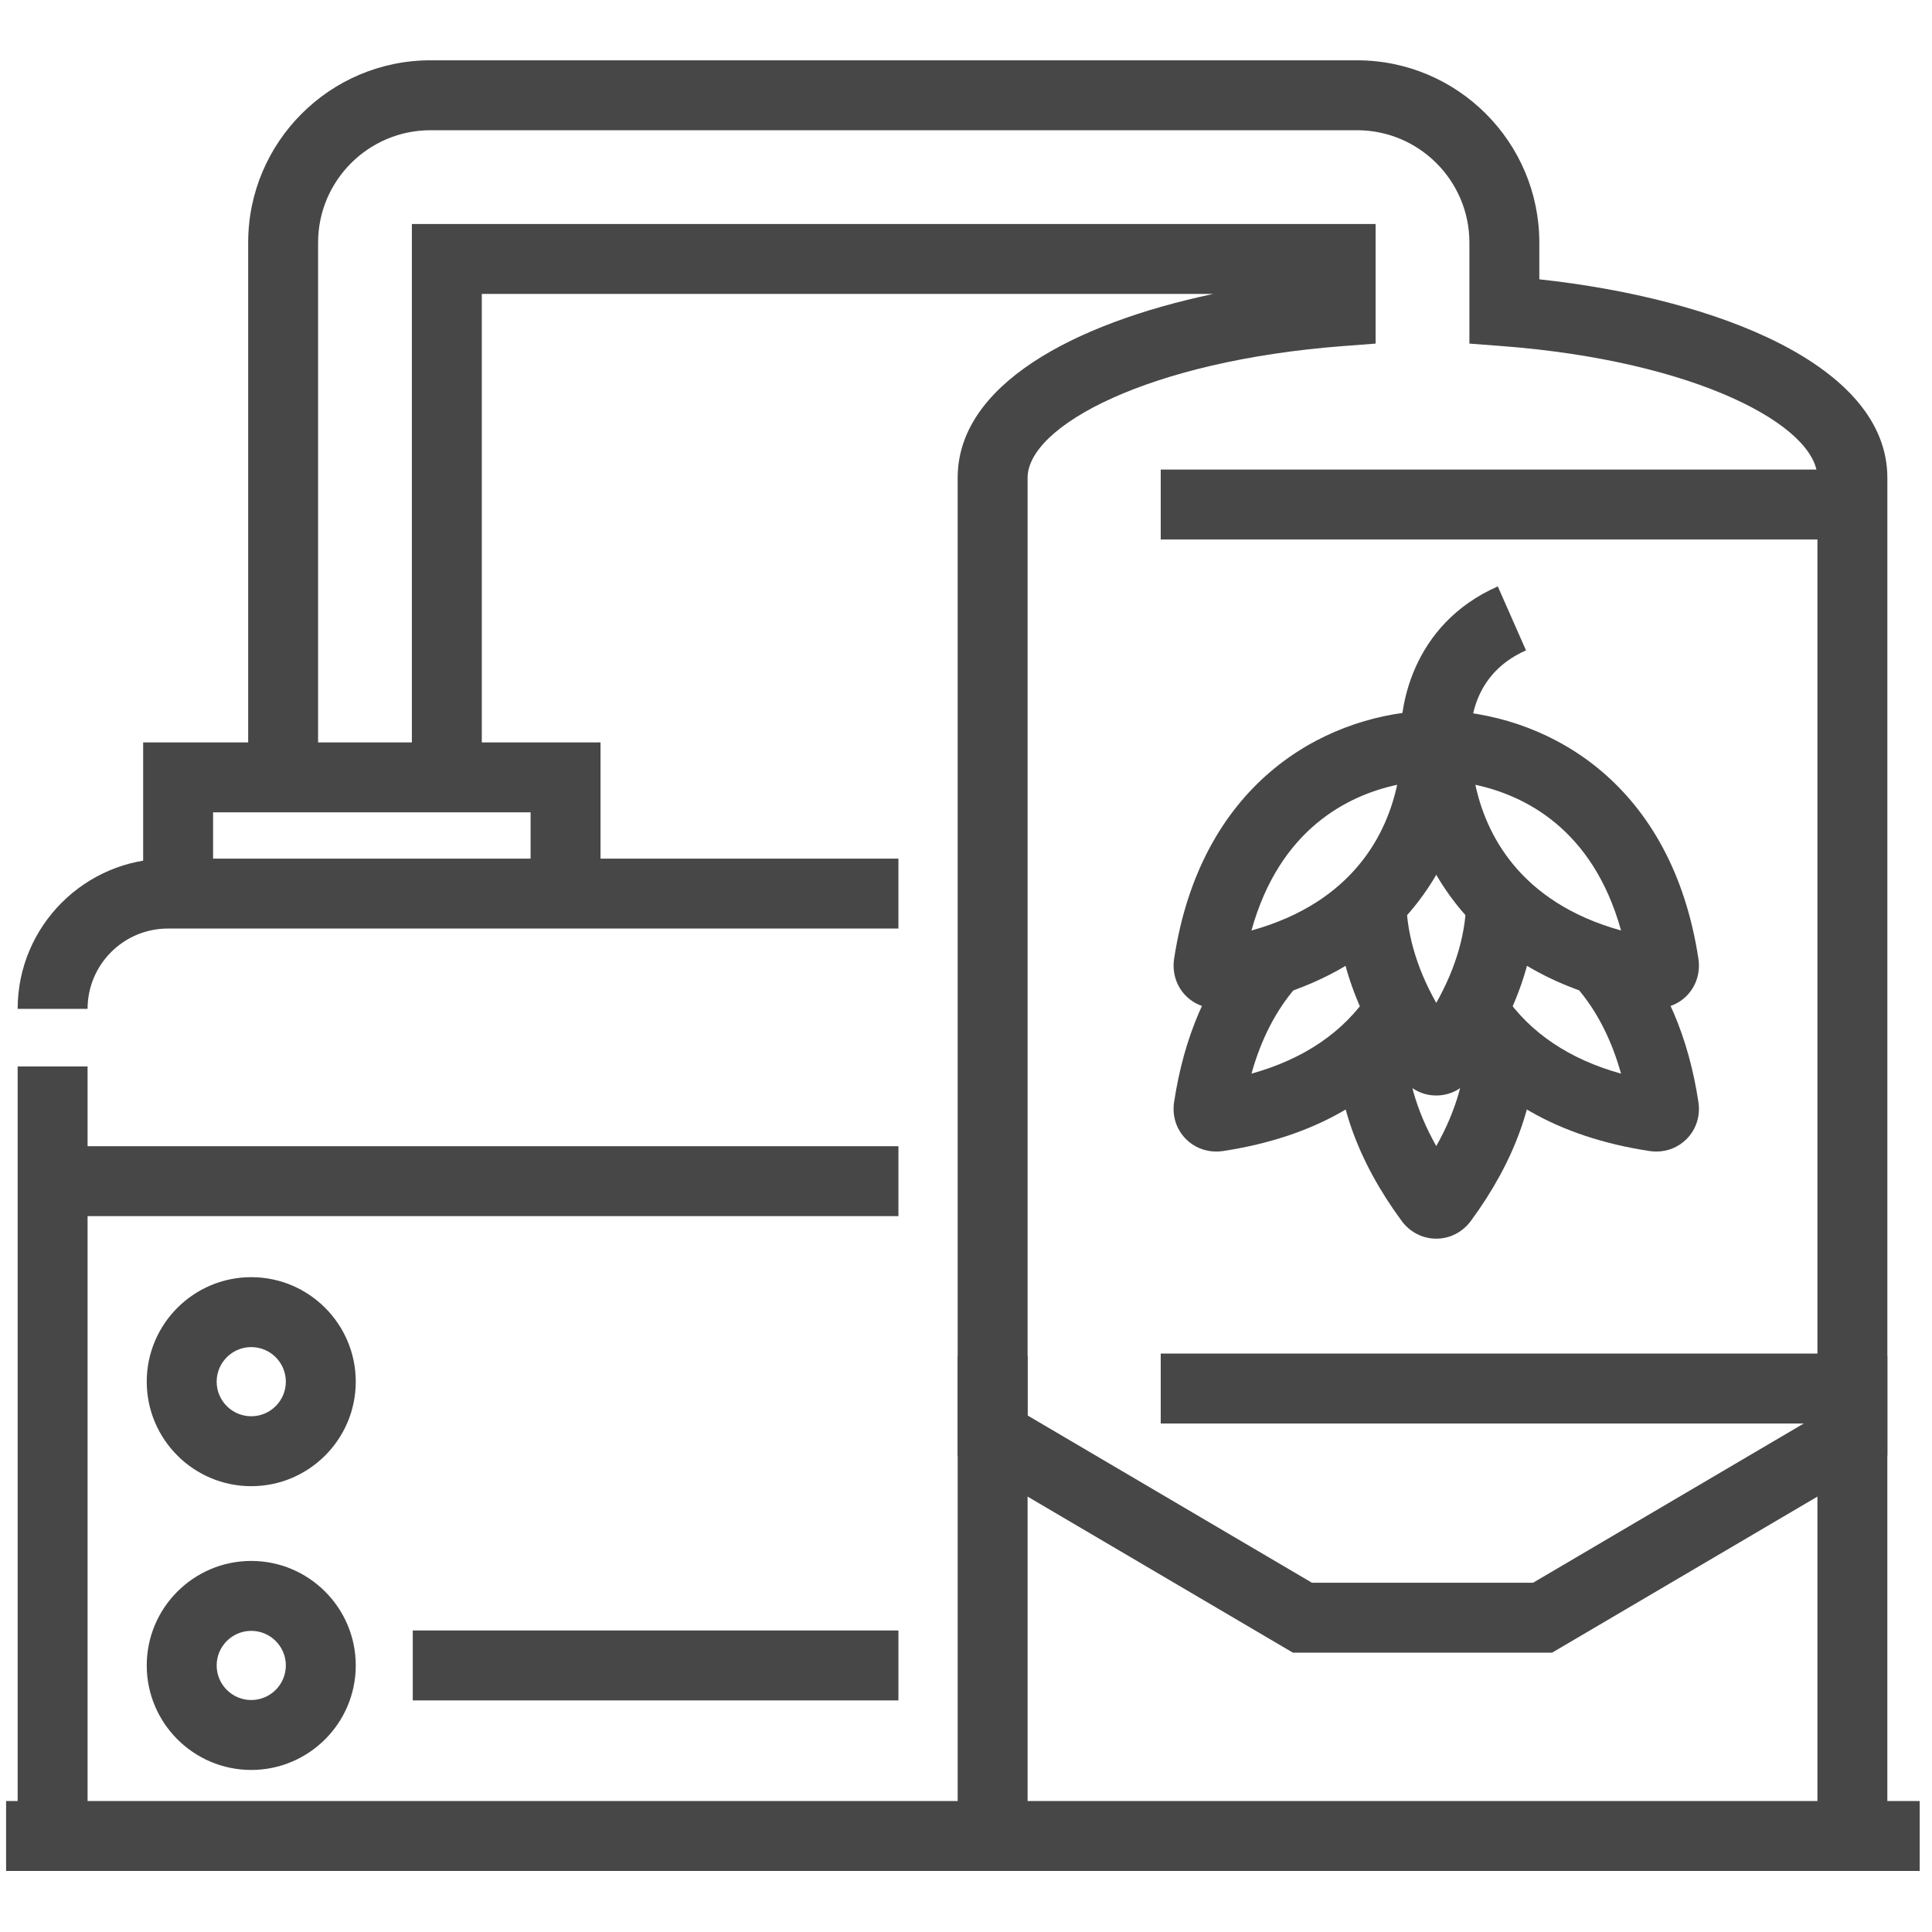
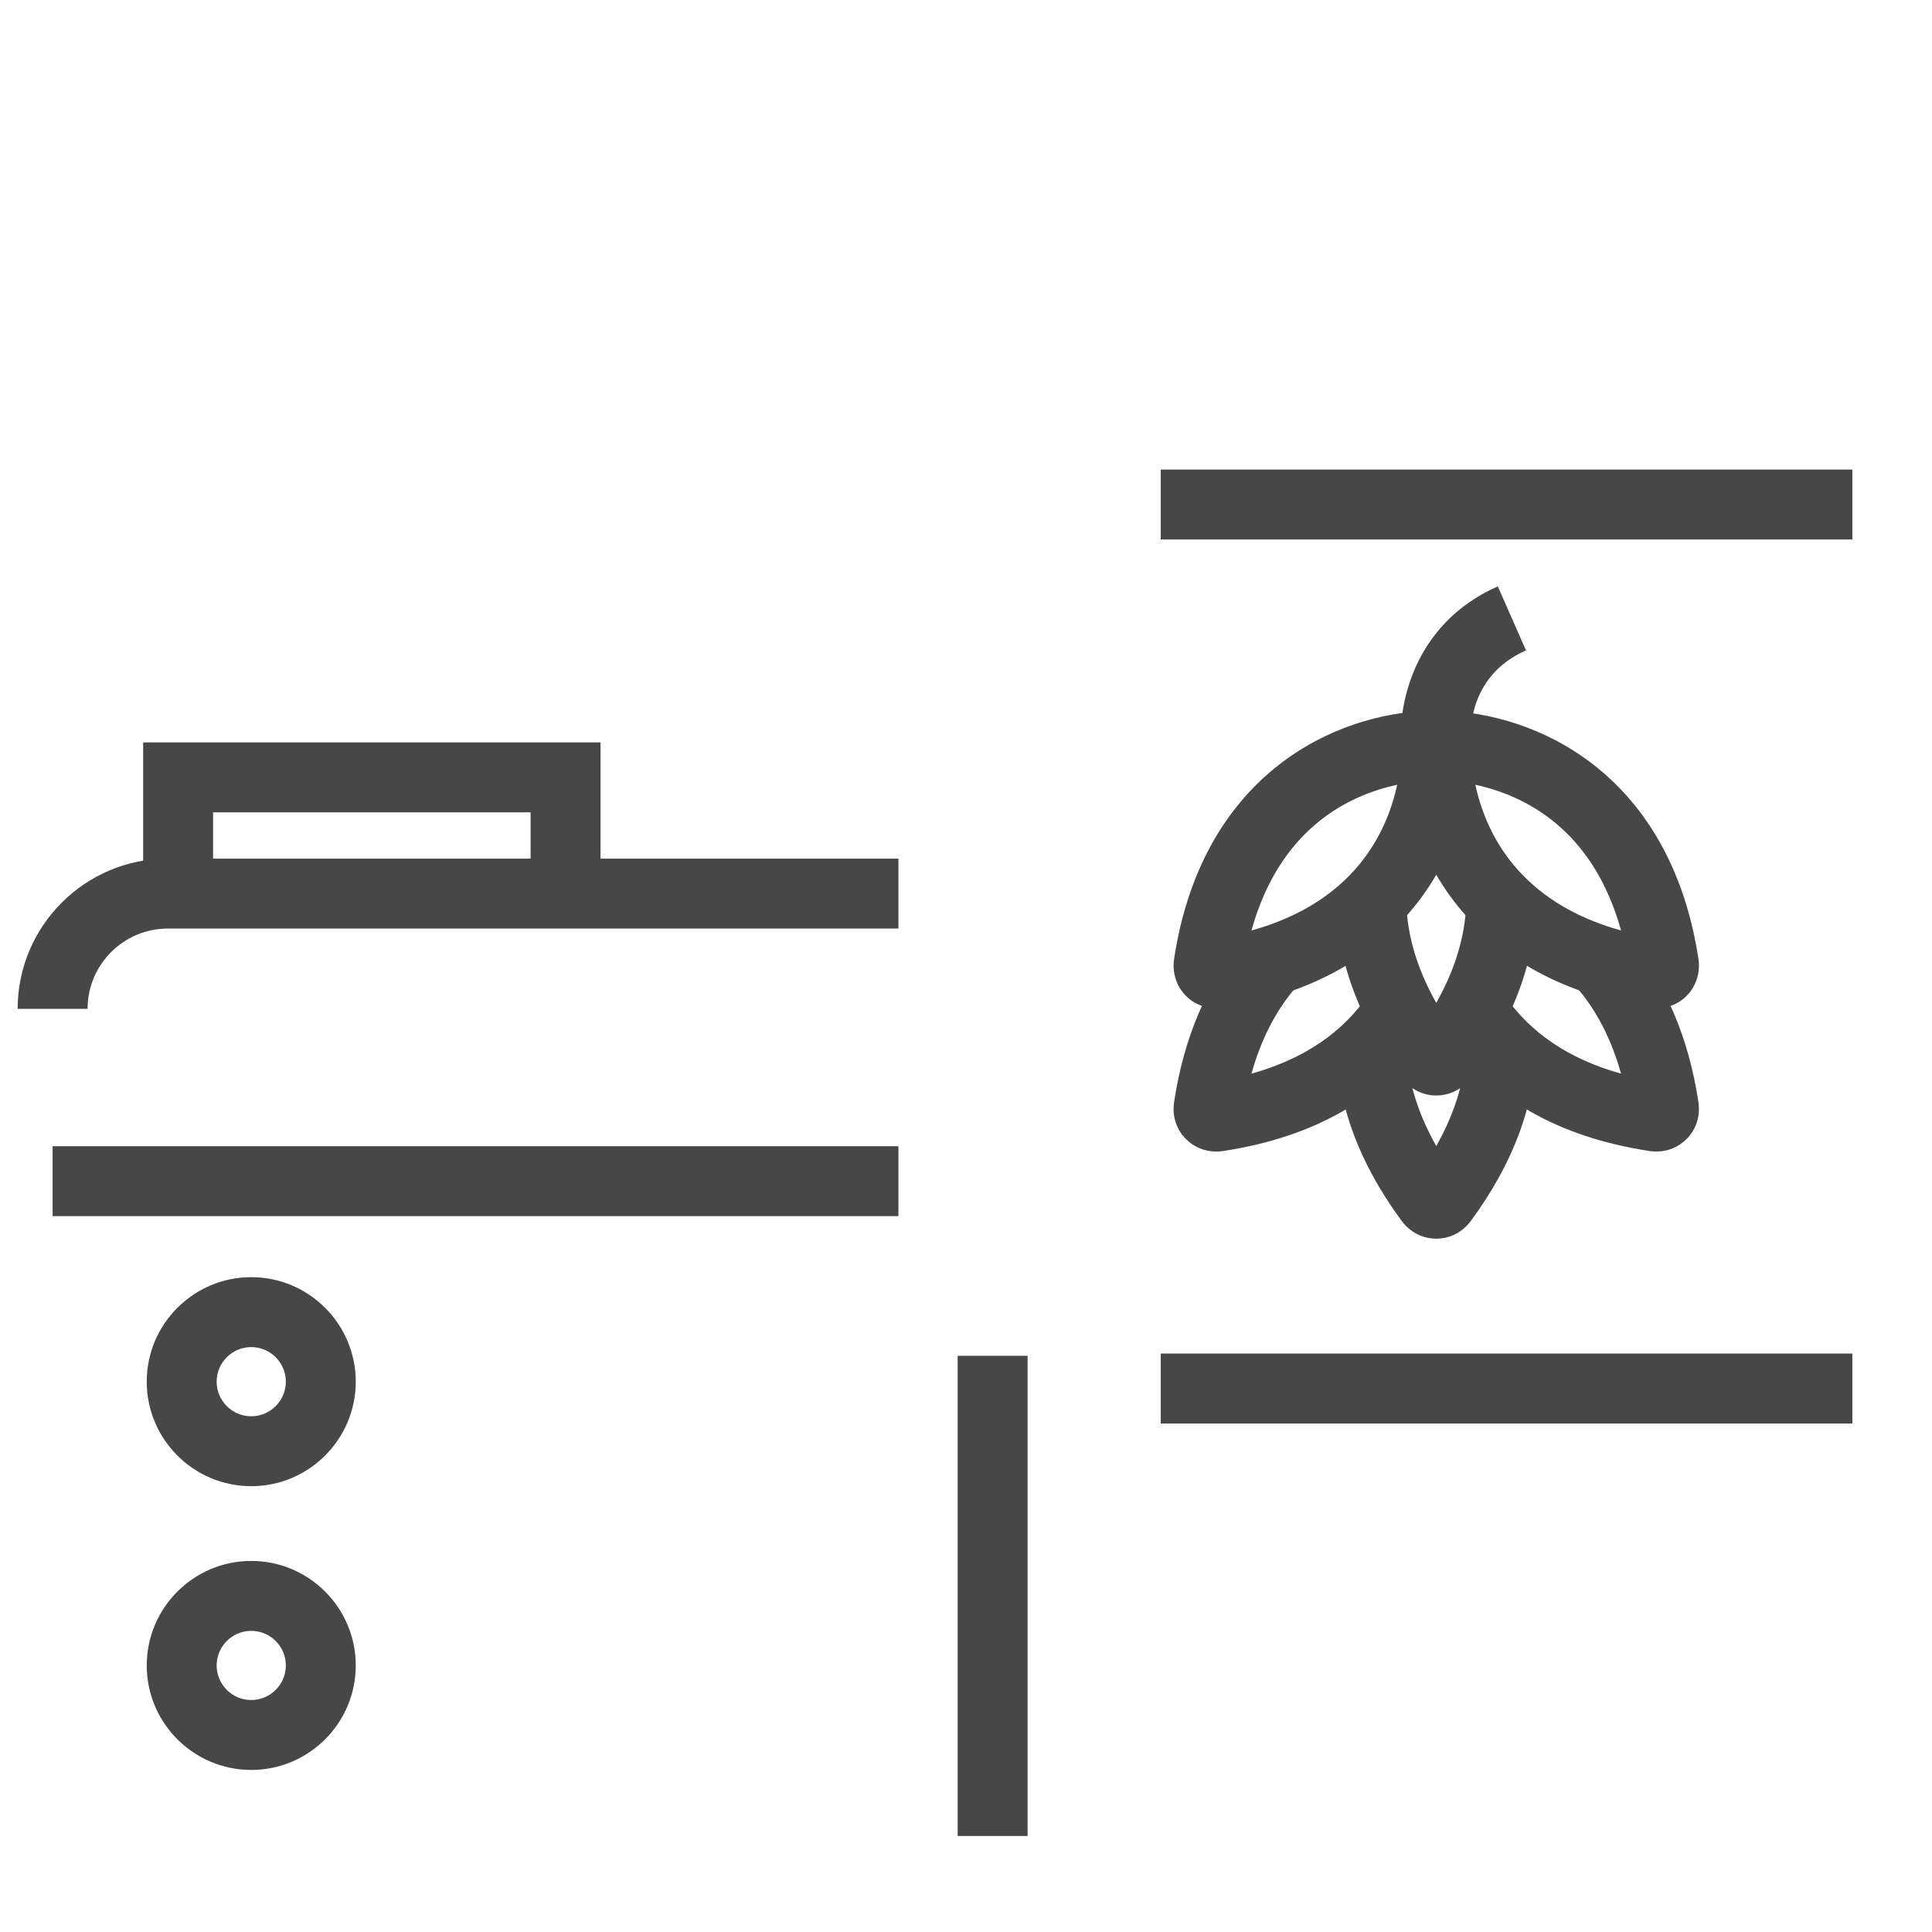
<svg xmlns="http://www.w3.org/2000/svg" enable-background="new 0 0 210 210" height="210px" id="Слой_1" version="1.1" viewBox="0 0 210 210" width="210px" xml:space="preserve">
  <g>
    <g>
      <g>
        <rect fill="#474747" height="7.6" width="75.18" x="126.166" y="51.04" />
      </g>
      <g>
        <rect fill="#474747" height="7.6" width="75.18" x="126.166" y="147.127" />
      </g>
      <g>
        <rect fill="#474747" height="52.195" width="7.6" x="104.094" y="147.369" />
      </g>
      <g>
-         <rect fill="#474747" height="52.195" width="7.6" x="197.546" y="147.369" />
-       </g>
+         </g>
      <g>
-         <rect fill="#474747" height="7.6" width="208" x="0.662" y="195.764" />
-       </g>
+         </g>
      <g>
-         <path d="M168.704,179.639h-28.168l-36.442-21.436V51.939c0-10.066,12.536-16.767,27.781-19.99H52.369V83.31h-7.6     V24.349h104.753v12.998l-3.511,0.267c-21.197,1.615-34.317,8.694-34.317,14.325v101.916l30.912,18.184h24.028l30.912-18.184     V51.939c0-5.632-13.121-12.711-34.318-14.325l-3.511-0.267V26.37c0-6.735-5.48-12.215-12.215-12.215H46.79     c-6.735,0-12.215,5.479-12.215,12.215V83.31h-7.6V26.37c0-10.926,8.889-19.815,19.815-19.815h100.712     c10.926,0,19.815,8.889,19.815,19.815v3.99c19.363,2.101,37.83,9.361,37.83,21.579v106.264L168.704,179.639z" fill="#474747" />
-       </g>
+         </g>
      <g>
-         <rect fill="#474747" height="83.643" width="7.6" x="1.919" y="115.921" />
-       </g>
+         </g>
      <g>
        <path d="M9.519,109.657h-7.6c0-9.004,7.325-16.328,16.328-16.328h79.408v7.6H18.247     C13.435,100.929,9.519,104.844,9.519,109.657z" fill="#474747" />
      </g>
      <g>
        <polygon fill="#474747" points="23.161,99.027 15.561,99.027 15.561,80.697 65.274,80.697 65.274,97.129 57.674,97.129      57.674,88.297 23.161,88.297    " />
      </g>
      <g>
        <rect fill="#474747" height="7.6" width="91.936" x="5.719" y="124.588" />
      </g>
      <g>
        <path d="M27.31,161.542c-6.264,0-11.36-5.096-11.36-11.359c0-6.264,5.096-11.36,11.36-11.36     s11.36,5.096,11.36,11.36C38.67,156.446,33.574,161.542,27.31,161.542z M27.31,146.423c-2.073,0-3.76,1.687-3.76,3.76     c0,2.073,1.687,3.759,3.76,3.759s3.76-1.687,3.76-3.759C31.07,148.11,29.383,146.423,27.31,146.423z" fill="#474747" />
      </g>
      <g>
        <path d="M27.31,192.386c-6.264,0-11.36-5.096-11.36-11.36c0-6.263,5.096-11.359,11.36-11.359     s11.36,5.096,11.36,11.359C38.67,187.29,33.574,192.386,27.31,192.386z M27.31,177.267c-2.073,0-3.76,1.687-3.76,3.759     c0,2.073,1.687,3.76,3.76,3.76s3.76-1.687,3.76-3.76C31.07,178.953,29.383,177.267,27.31,177.267z" fill="#474747" />
      </g>
      <g>
-         <rect fill="#474747" height="7.6" width="52.789" x="44.866" y="177.226" />
-       </g>
+         </g>
    </g>
    <g>
      <g>
        <g>
          <g>
            <g>
              <g>
                <g>
                  <g>
                    <g>
                      <path d="M132.207,109.605c-1.367,0-2.653-0.584-3.528-1.601c-0.882-1.027-1.268-2.405-1.059-3.781            c2.865-18.858,15.892-26.293,27.127-26.962l0.291-0.008c1.337,0,2.631,0.558,3.549,1.533            c0.918,0.973,1.399,2.298,1.321,3.634c-0.669,11.238-8.103,24.264-26.961,27.13            C132.691,109.587,132.445,109.605,132.207,109.605z M151.865,85.304c-5.256,1.125-12.748,4.724-15.838,15.838            C147.141,98.053,150.738,90.561,151.865,85.304z" fill="#474747" />
                    </g>
                  </g>
                </g>
              </g>
            </g>
            <g>
              <g>
                <g>
                  <g>
                    <g>
                      <path d="M180.024,109.605L180.024,109.605c-0.238,0-0.484-0.018-0.736-0.056            c-18.861-2.866-26.296-15.892-26.965-27.128c-0.079-1.335,0.401-2.661,1.319-3.635c0.918-0.974,2.212-1.534,3.55-1.534            l0.289,0.008c11.238,0.669,24.264,8.104,27.13,26.962c0.209,1.376-0.177,2.754-1.059,3.781            C182.677,109.022,181.391,109.605,180.024,109.605z M160.366,85.304c1.126,5.257,4.724,12.748,15.837,15.837            C173.114,90.028,165.622,86.43,160.366,85.304z" fill="#474747" />
                    </g>
                  </g>
                </g>
              </g>
            </g>
            <g>
              <g>
                <g>
                  <g>
                    <g>
                      <path d="M156.115,119.076c0,0-0.001,0-0.001,0c-1.486,0-2.858-0.706-3.764-1.936            c-4.814-6.539-7.202-13.26-7.099-19.975l7.599,0.117c-0.059,3.845,1.037,7.775,3.265,11.729            c2.193-3.892,3.29-7.762,3.267-11.548l7.6-0.046c0.04,6.631-2.349,13.267-7.1,19.722            C158.973,118.371,157.601,119.076,156.115,119.076z" fill="#474747" />
                    </g>
                  </g>
                </g>
              </g>
            </g>
          </g>
          <g>
            <g>
              <g>
                <g>
                  <g>
                    <g>
                      <path d="M132.196,125.168c-1.238,0-2.406-0.473-3.282-1.349c-1.052-1.052-1.524-2.522-1.294-4.034            c1.072-7.059,3.584-12.916,7.465-17.406l5.75,4.969c-2.157,2.496-3.766,5.63-4.805,9.353            c5.728-1.597,10.035-4.535,12.836-8.764l6.336,4.195c-4.688,7.08-12.177,11.446-22.257,12.979            C132.694,125.149,132.444,125.168,132.196,125.168z" fill="#474747" />
                    </g>
                  </g>
                </g>
              </g>
            </g>
            <g>
              <g>
                <g>
                  <g>
                    <g>
                      <path d="M180.034,125.168c-0.248,0-0.499-0.019-0.751-0.058c-9.905-1.505-17.315-5.755-22.023-12.634            l6.271-4.292c2.805,4.097,7.055,6.952,12.669,8.517c-1.04-3.723-2.648-6.857-4.804-9.352l5.75-4.969            c3.88,4.489,6.392,10.345,7.464,17.404c0.23,1.512-0.242,2.982-1.294,4.034            C182.44,124.695,181.273,125.168,180.034,125.168z" fill="#474747" />
                    </g>
                  </g>
                </g>
              </g>
            </g>
            <g>
              <g>
                <g>
                  <g>
                    <g>
                      <path d="M156.115,134.638c-0.001,0-0.002,0-0.004,0c-1.486-0.001-2.858-0.708-3.763-1.939            c-4.813-6.536-7.201-13.257-7.097-19.972l7.599,0.117c-0.059,3.845,1.037,7.775,3.265,11.729            c2.193-3.892,3.29-7.762,3.267-11.548l7.6-0.046c0.04,6.631-2.349,13.267-7.1,19.722            C158.973,133.933,157.601,134.638,156.115,134.638z" fill="#474747" />
                    </g>
                  </g>
                </g>
              </g>
            </g>
          </g>
        </g>
      </g>
      <g>
        <path d="M152.34,81.485c-0.495-4.323,1.054-13.596,10.464-17.746l3.066,6.954     c-6.466,2.851-6.046,9.24-5.976,9.959L152.34,81.485z" fill="#474747" />
      </g>
    </g>
  </g>
</svg>